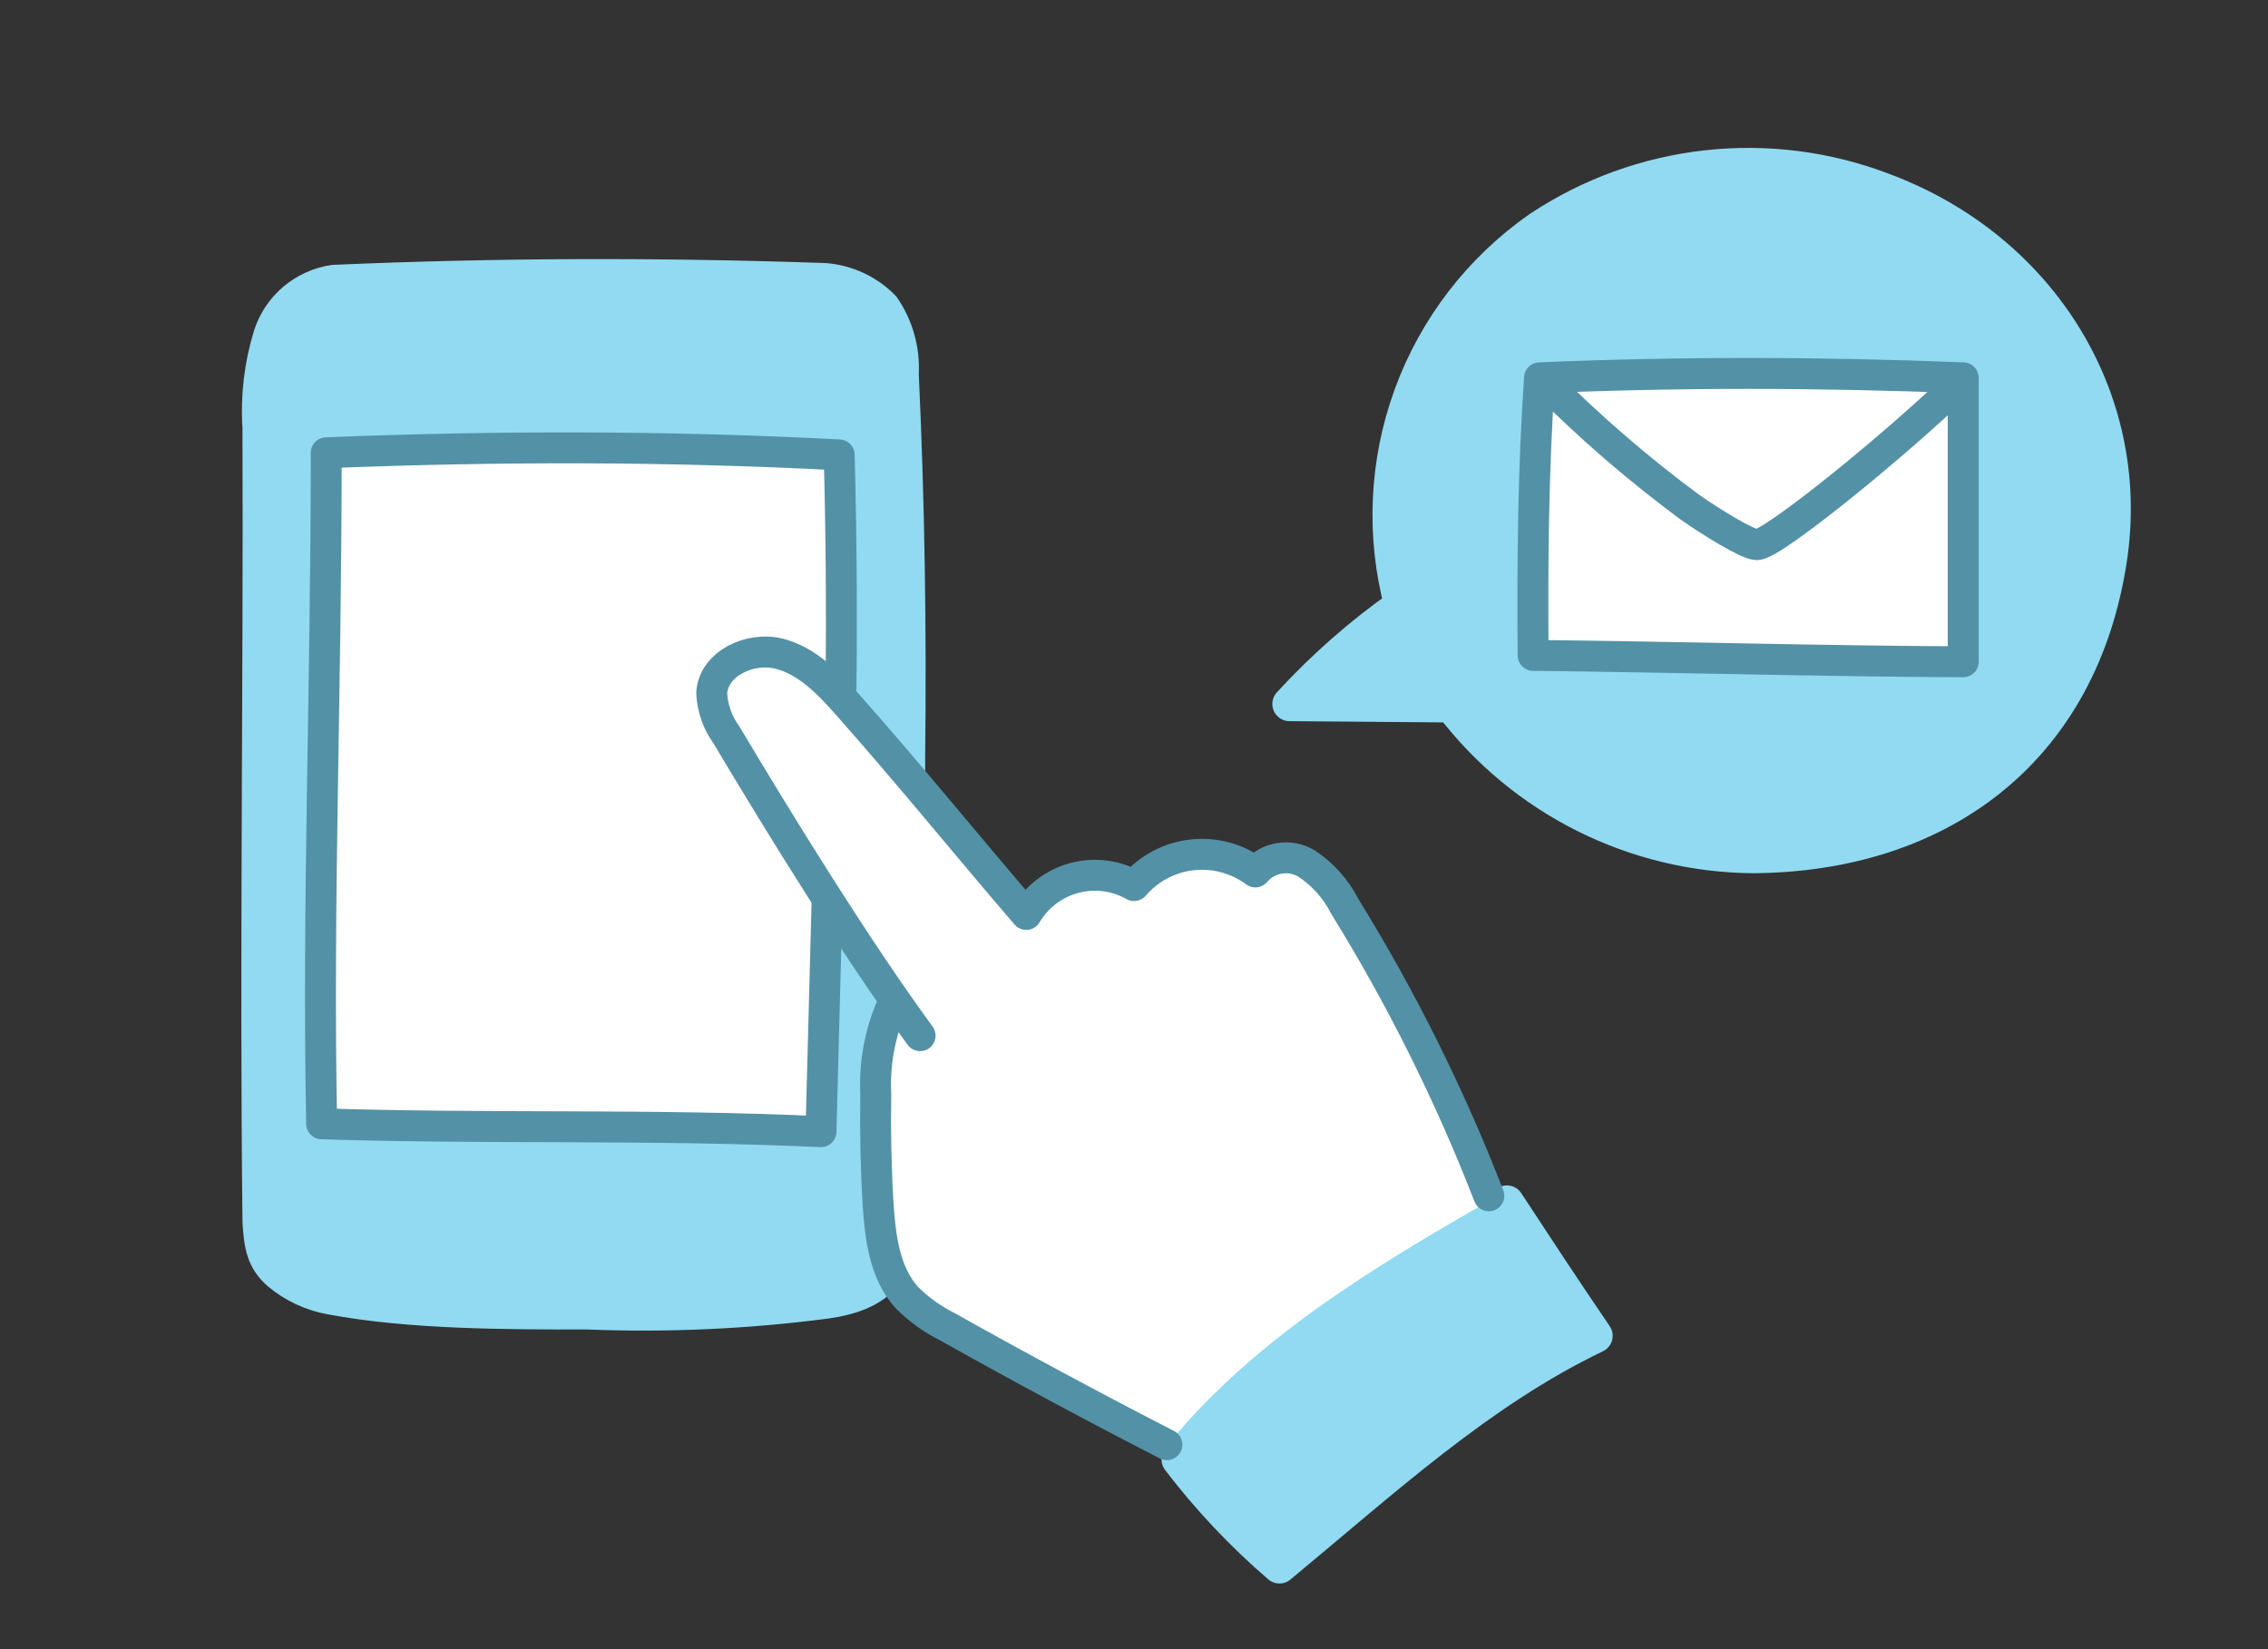
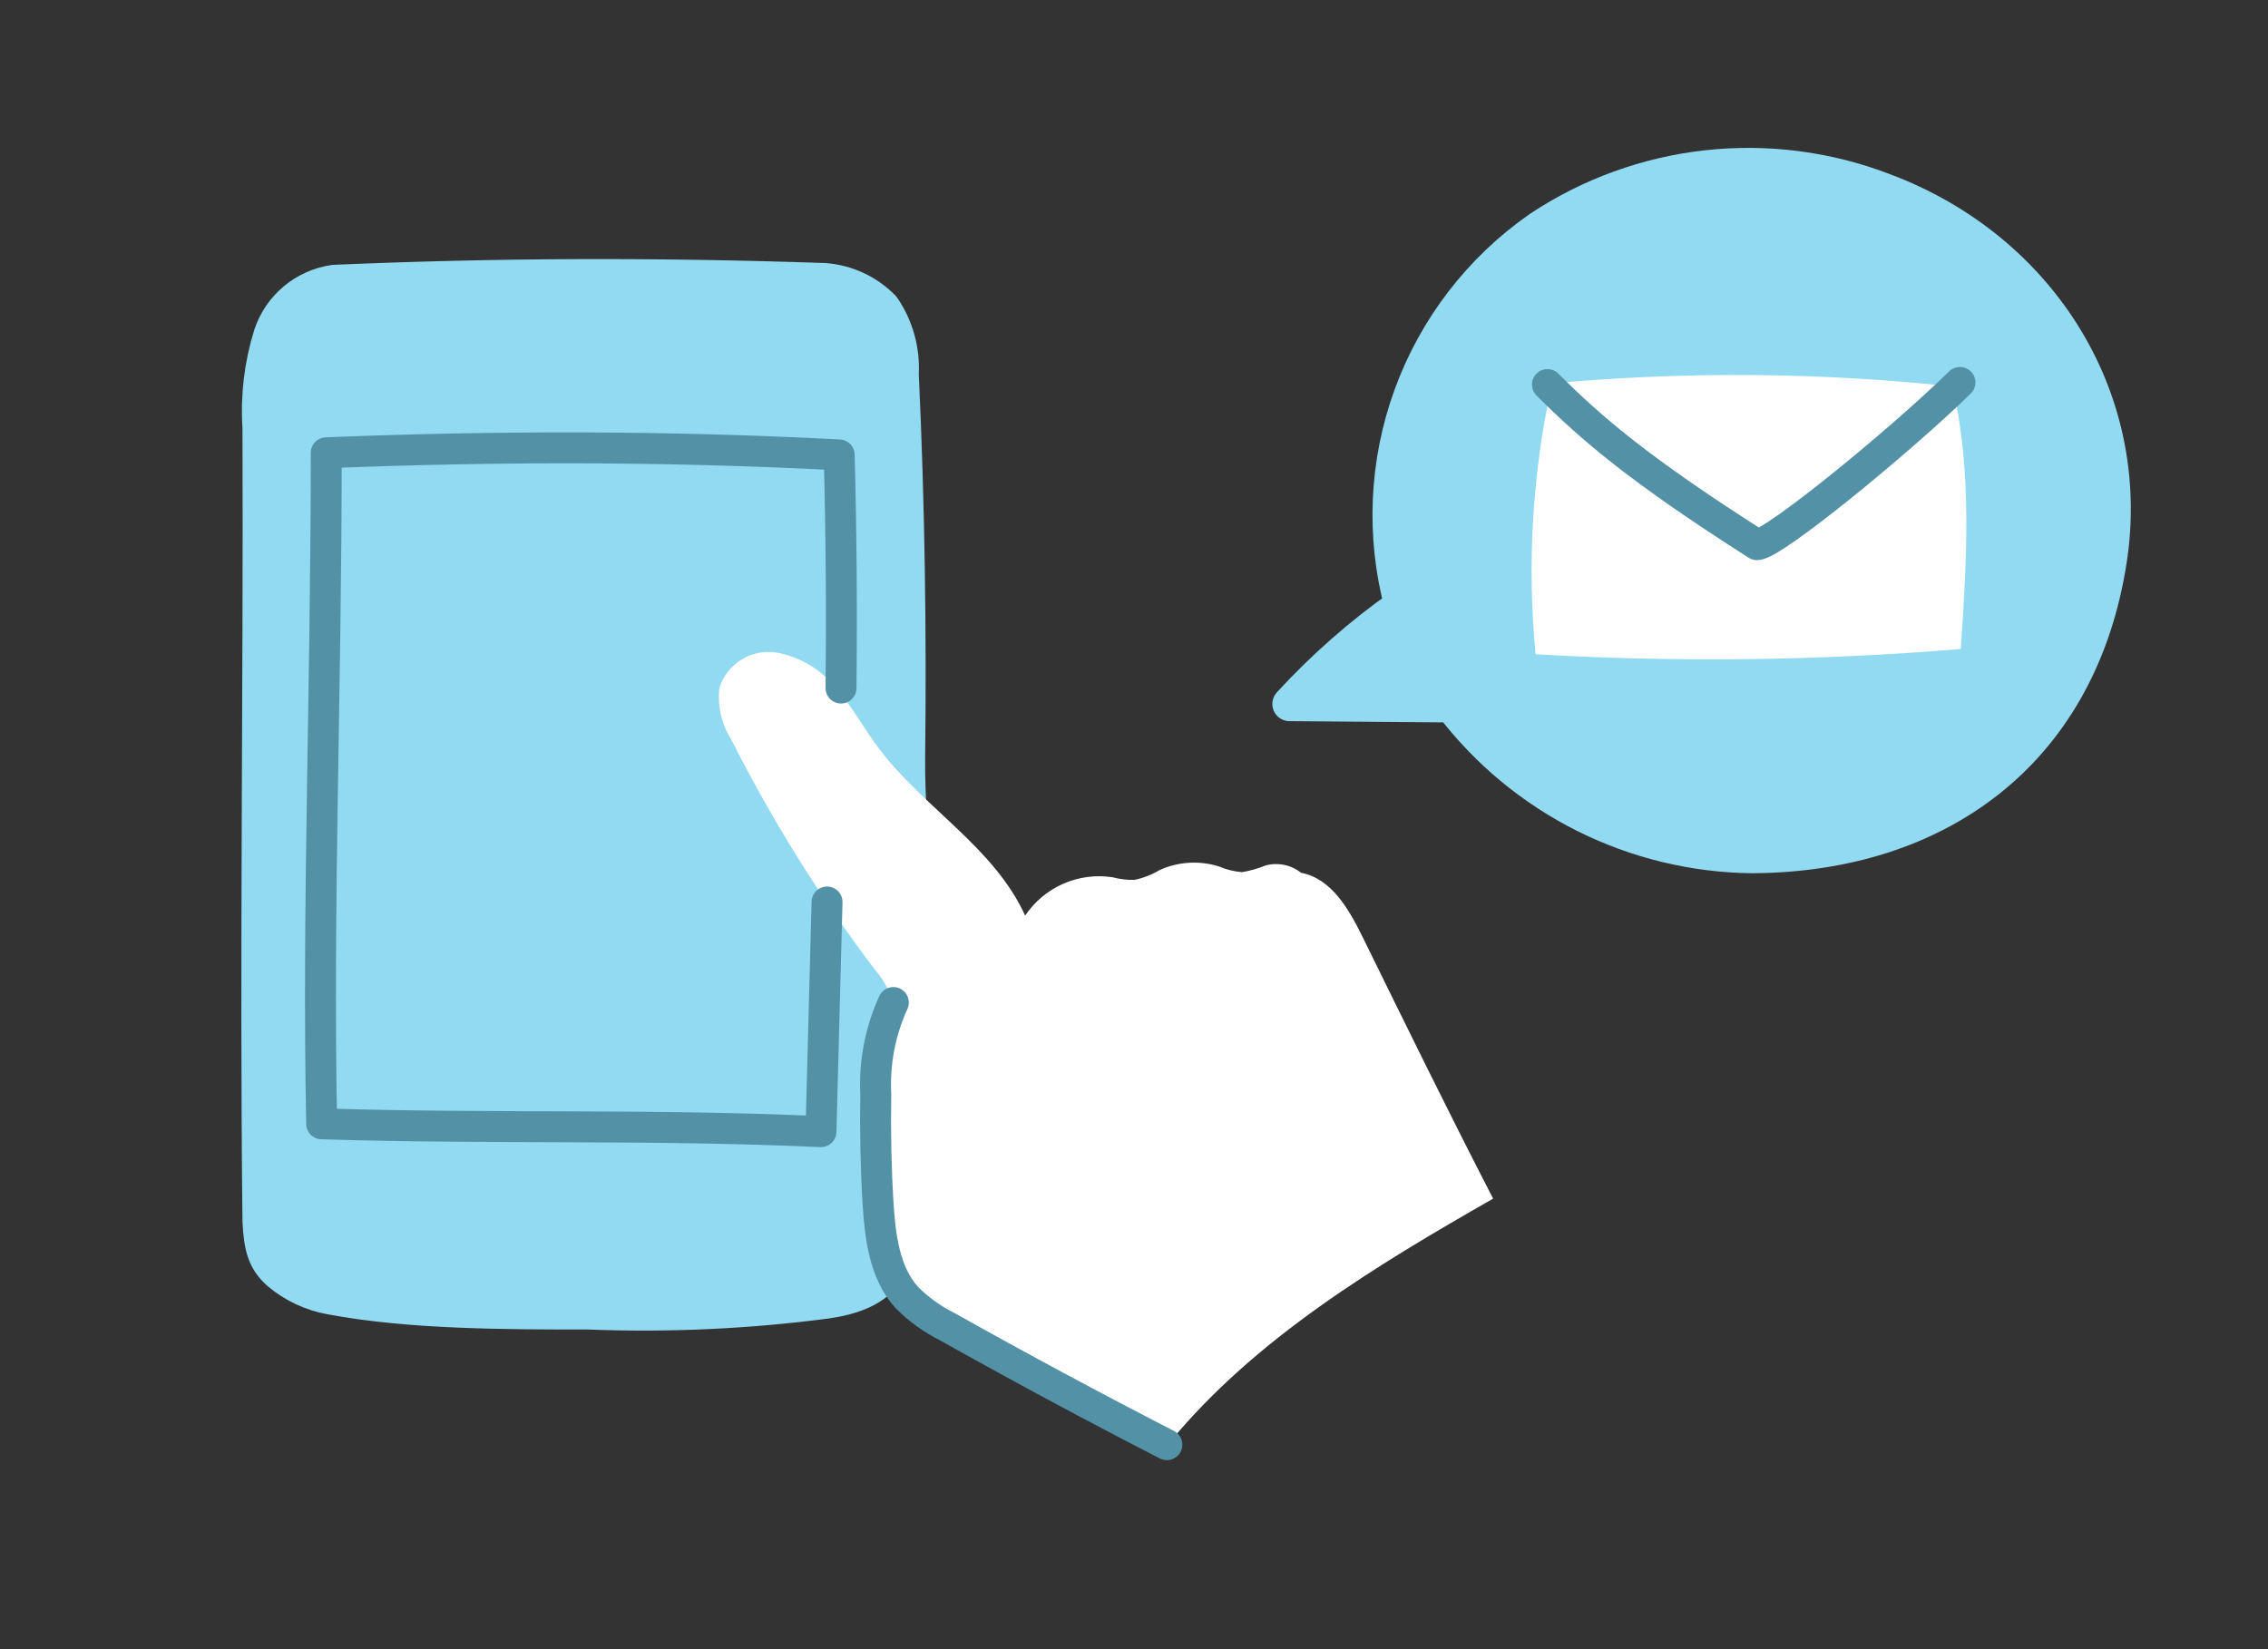
<svg xmlns="http://www.w3.org/2000/svg" width="132" height="96" viewBox="0 0 132 96" fill="none">
  <rect x="0" y="0" width="132" height="96" fill="#333333" stroke="none" />
  <mask id="mask0_10518:231057" style="mask-type:alpha" maskUnits="userSpaceOnUse" x="0" y="0" width="132" height="96">
    <rect width="132" height="96" fill="#C4C4C4" />
  </mask>
  <g mask="url(#mask0_10518:231057)">
-     <path d="M74.465 91.177C72.3 89.314 70.335 87.23 68.602 84.96C73.353 78.198 79.999 72.995 87.702 70.004C89.316 72.468 90.94 74.941 92.859 77.759C86.126 80.987 80.539 86.153 74.465 91.177Z" fill="#91DAF2" stroke="#91DAF2" stroke-width="2" stroke-linecap="round" stroke-linejoin="round" />
    <path d="M109.651 11.077C106.375 9.815 102.845 9.357 99.355 9.741C95.866 10.125 92.519 11.339 89.596 13.283C86.163 15.676 83.55 19.068 82.115 22.999C80.679 26.929 80.49 31.207 81.574 35.249C79.2 36.919 77.013 38.84 75.051 40.979L84.487 41.055C86.545 43.755 89.193 45.949 92.229 47.47C95.264 48.991 98.607 49.799 102.002 49.832C112.746 49.765 120.844 43.853 122.707 33.081C124.426 23.454 118.82 14.506 109.651 11.077Z" fill="#91DAF2" stroke="#91DAF2" stroke-width="2" stroke-linecap="round" stroke-linejoin="round" />
    <path d="M51.709 73.852C51.031 75.103 49.483 75.561 48.089 75.761C43.493 76.363 38.854 76.574 34.222 76.392C29.447 76.392 23.87 76.392 19.247 75.523C18.13 75.323 17.086 74.833 16.22 74.1C15.379 73.355 15.188 72.562 15.112 71.091C14.94 55.887 15.169 40.234 15.112 24.897C14.992 23.074 15.209 21.245 15.752 19.501C16.02 18.695 16.506 17.98 17.157 17.435C17.808 16.891 18.598 16.538 19.438 16.416C28.864 16.006 38.3 15.977 47.984 16.311C49.275 16.408 50.487 16.971 51.394 17.896C52.172 19.034 52.552 20.398 52.473 21.774C52.826 29.299 52.931 36.835 52.845 44.045C52.75 53.91 56.512 64.931 51.709 73.852Z" fill="#91DAF2" stroke="#91DAF2" stroke-width="2" stroke-linecap="round" stroke-linejoin="round" />
    <path d="M114.119 37.779C114.463 32.689 114.797 27.503 113.642 22.499C105.896 21.67 98.087 21.609 90.33 22.317C89.188 27.491 88.866 32.811 89.375 38.085C97.62 38.565 105.889 38.463 114.119 37.779Z" fill="white" />
-     <path d="M47.791 65.474C48.821 52.586 49.14 39.651 48.746 26.728C38.991 25.723 29.159 25.7 19.398 26.662C18.793 30.533 18.57 34.455 18.73 38.37C18.806 47.175 18.892 55.981 18.864 65.034C23.099 65.556 27.371 65.707 31.632 65.483C33.706 65.307 35.788 65.25 37.869 65.311C41.106 65.522 44.411 66.572 47.791 65.474Z" fill="white" />
    <path d="M86.901 69.774C80.053 73.689 73.072 77.901 68.077 83.956C63.165 81.908 58.498 79.316 54.163 76.23C53.334 75.788 52.654 75.113 52.207 74.287C51.761 73.462 51.567 72.523 51.651 71.588C51.422 67.612 51.498 63.624 51.88 59.66C51.961 59.151 51.961 58.632 51.88 58.122C51.679 57.506 51.354 56.938 50.925 56.451C47.744 52.256 44.95 47.781 42.578 43.081C41.996 42.175 41.746 41.094 41.871 40.025C42.092 39.35 42.543 38.775 43.146 38.401C43.749 38.027 44.464 37.878 45.166 37.981C46.578 38.226 47.844 38.998 48.709 40.139C49.664 41.218 50.314 42.469 51.173 43.596C53.762 47.025 57.859 49.327 59.664 53.299C60.212 52.484 60.98 51.841 61.88 51.445C62.779 51.05 63.773 50.917 64.744 51.065C65.161 51.177 65.592 51.229 66.024 51.218C66.543 51.111 67.04 50.917 67.495 50.645C68.577 50.156 69.8 50.081 70.933 50.434C71.364 50.619 71.822 50.732 72.289 50.769C72.761 50.69 73.222 50.558 73.664 50.377C74.018 50.283 74.388 50.273 74.747 50.348C75.105 50.422 75.441 50.58 75.727 50.807C77.504 51.141 78.525 52.956 79.318 54.57C81.753 59.526 84.189 64.511 86.901 69.774Z" fill="white" />
-     <path d="M53.551 60.288C49.864 55.245 45.471 48.14 42.281 42.782C41.761 42.07 41.462 41.219 41.422 40.338C41.527 38.628 43.647 37.635 45.318 38.045C46.99 38.456 48.25 39.793 49.387 41.083C52.911 45.055 56.254 49.191 59.73 53.23C60.348 52.185 61.351 51.424 62.524 51.109C63.697 50.795 64.946 50.953 66.004 51.55C66.862 50.548 68.067 49.91 69.377 49.763C70.687 49.615 72.004 49.971 73.062 50.757C73.422 50.332 73.923 50.05 74.473 49.963C75.023 49.875 75.586 49.987 76.061 50.279C76.994 50.897 77.751 51.746 78.257 52.743C81.566 58.096 84.376 63.742 86.652 69.609" stroke="#5391A6" stroke-width="1.8" stroke-linecap="round" stroke-linejoin="round" />
    <path d="M51.994 58.359C51.228 60.034 50.878 61.869 50.972 63.708C50.934 65.84 50.978 67.967 51.106 70.087C51.23 71.997 51.478 74.108 52.786 75.54C53.473 76.227 54.267 76.798 55.136 77.231C59.357 79.599 63.617 81.888 67.914 84.097" stroke="#5391A6" stroke-width="1.8" stroke-linecap="round" stroke-linejoin="round" />
    <path d="M48.947 40.052C48.998 35.525 48.962 31.002 48.842 26.481C38.89 25.956 28.929 25.956 18.987 26.357C18.987 40.406 18.472 52.515 18.72 65.418C28.547 65.733 37.821 65.418 47.781 65.876L48.135 52.506" stroke="#5391A6" stroke-width="1.8" stroke-linecap="round" stroke-linejoin="round" />
-     <path d="M114.261 38.524C114.261 33.262 114.261 27.245 114.261 21.993C105.866 21.658 97.729 21.649 89.602 21.993C89.239 27.293 89.182 32.584 89.229 38.152C97.509 38.238 105.895 38.486 114.261 38.524Z" stroke="#5391A6" stroke-width="1.8" stroke-linecap="round" stroke-linejoin="round" />
-     <path d="M114.072 22.262C110.624 25.642 103.232 31.688 102.258 31.707C101.723 31.707 99.584 30.389 98.323 29.501C95.399 27.335 92.638 24.957 90.062 22.386" stroke="#5391A6" stroke-width="1.8" stroke-linecap="round" stroke-linejoin="round" />
+     <path d="M114.072 22.262C110.624 25.642 103.232 31.688 102.258 31.707C95.399 27.335 92.638 24.957 90.062 22.386" stroke="#5391A6" stroke-width="1.8" stroke-linecap="round" stroke-linejoin="round" />
  </g>
</svg>